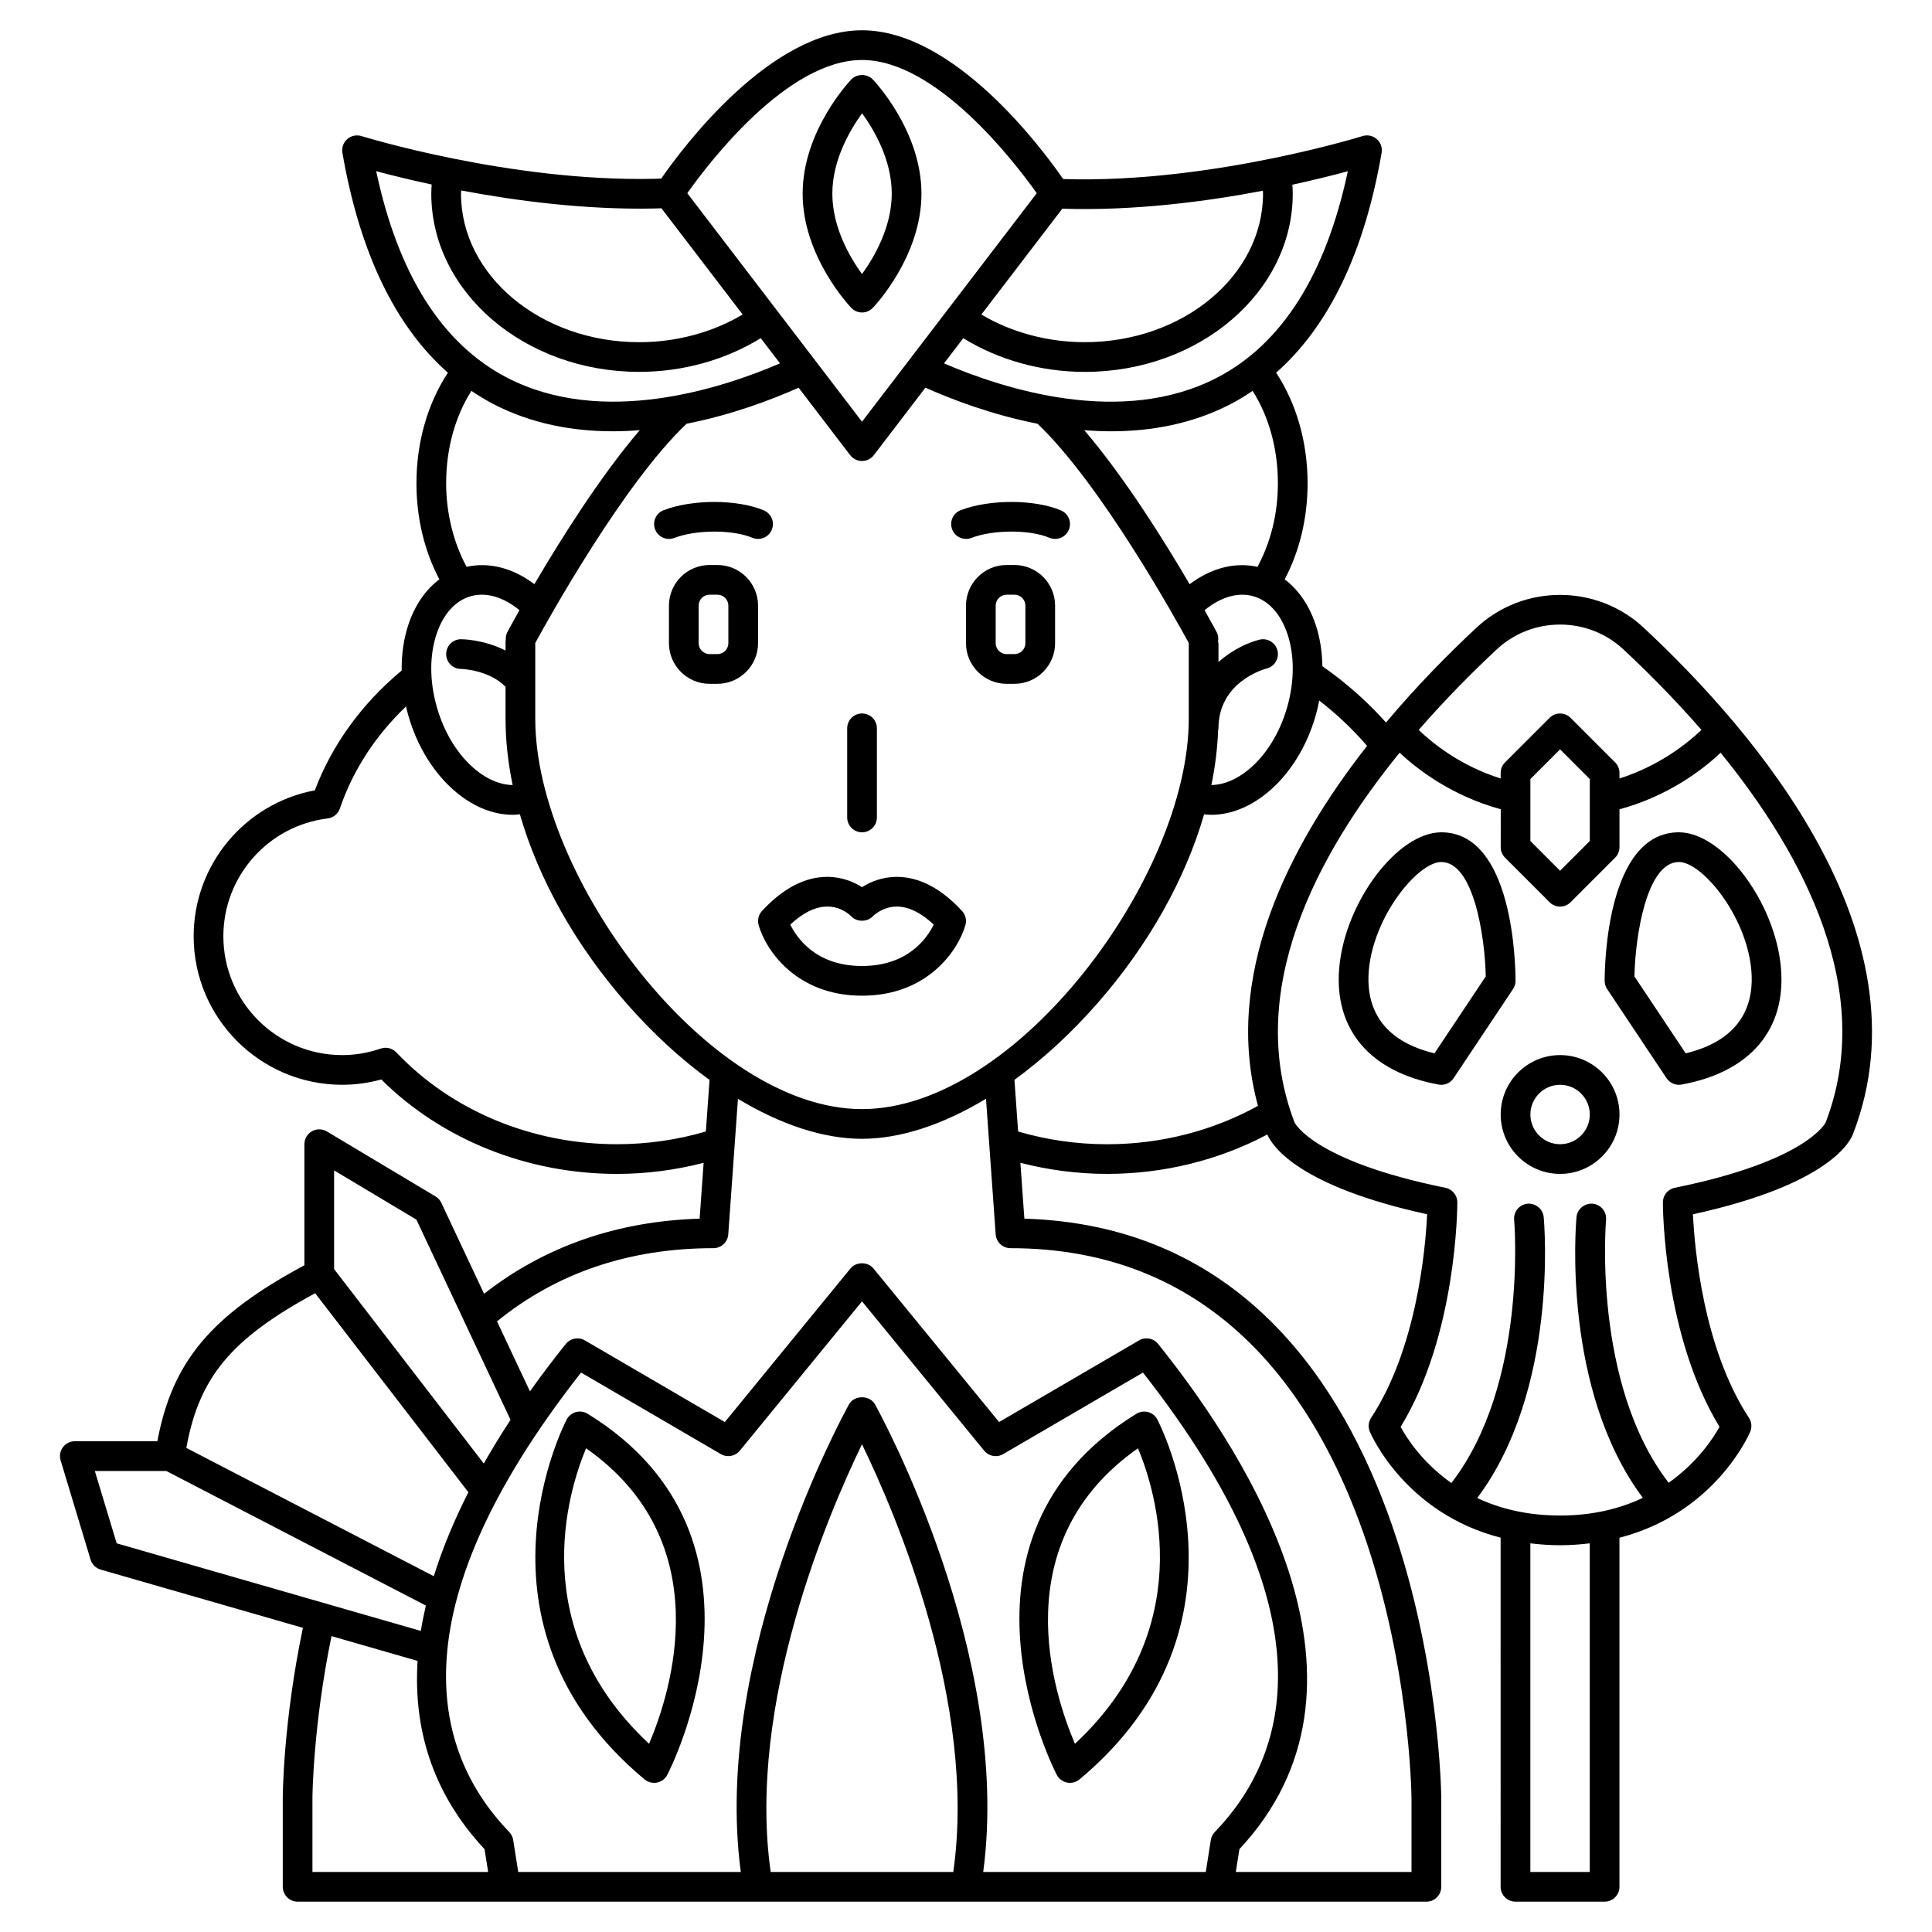
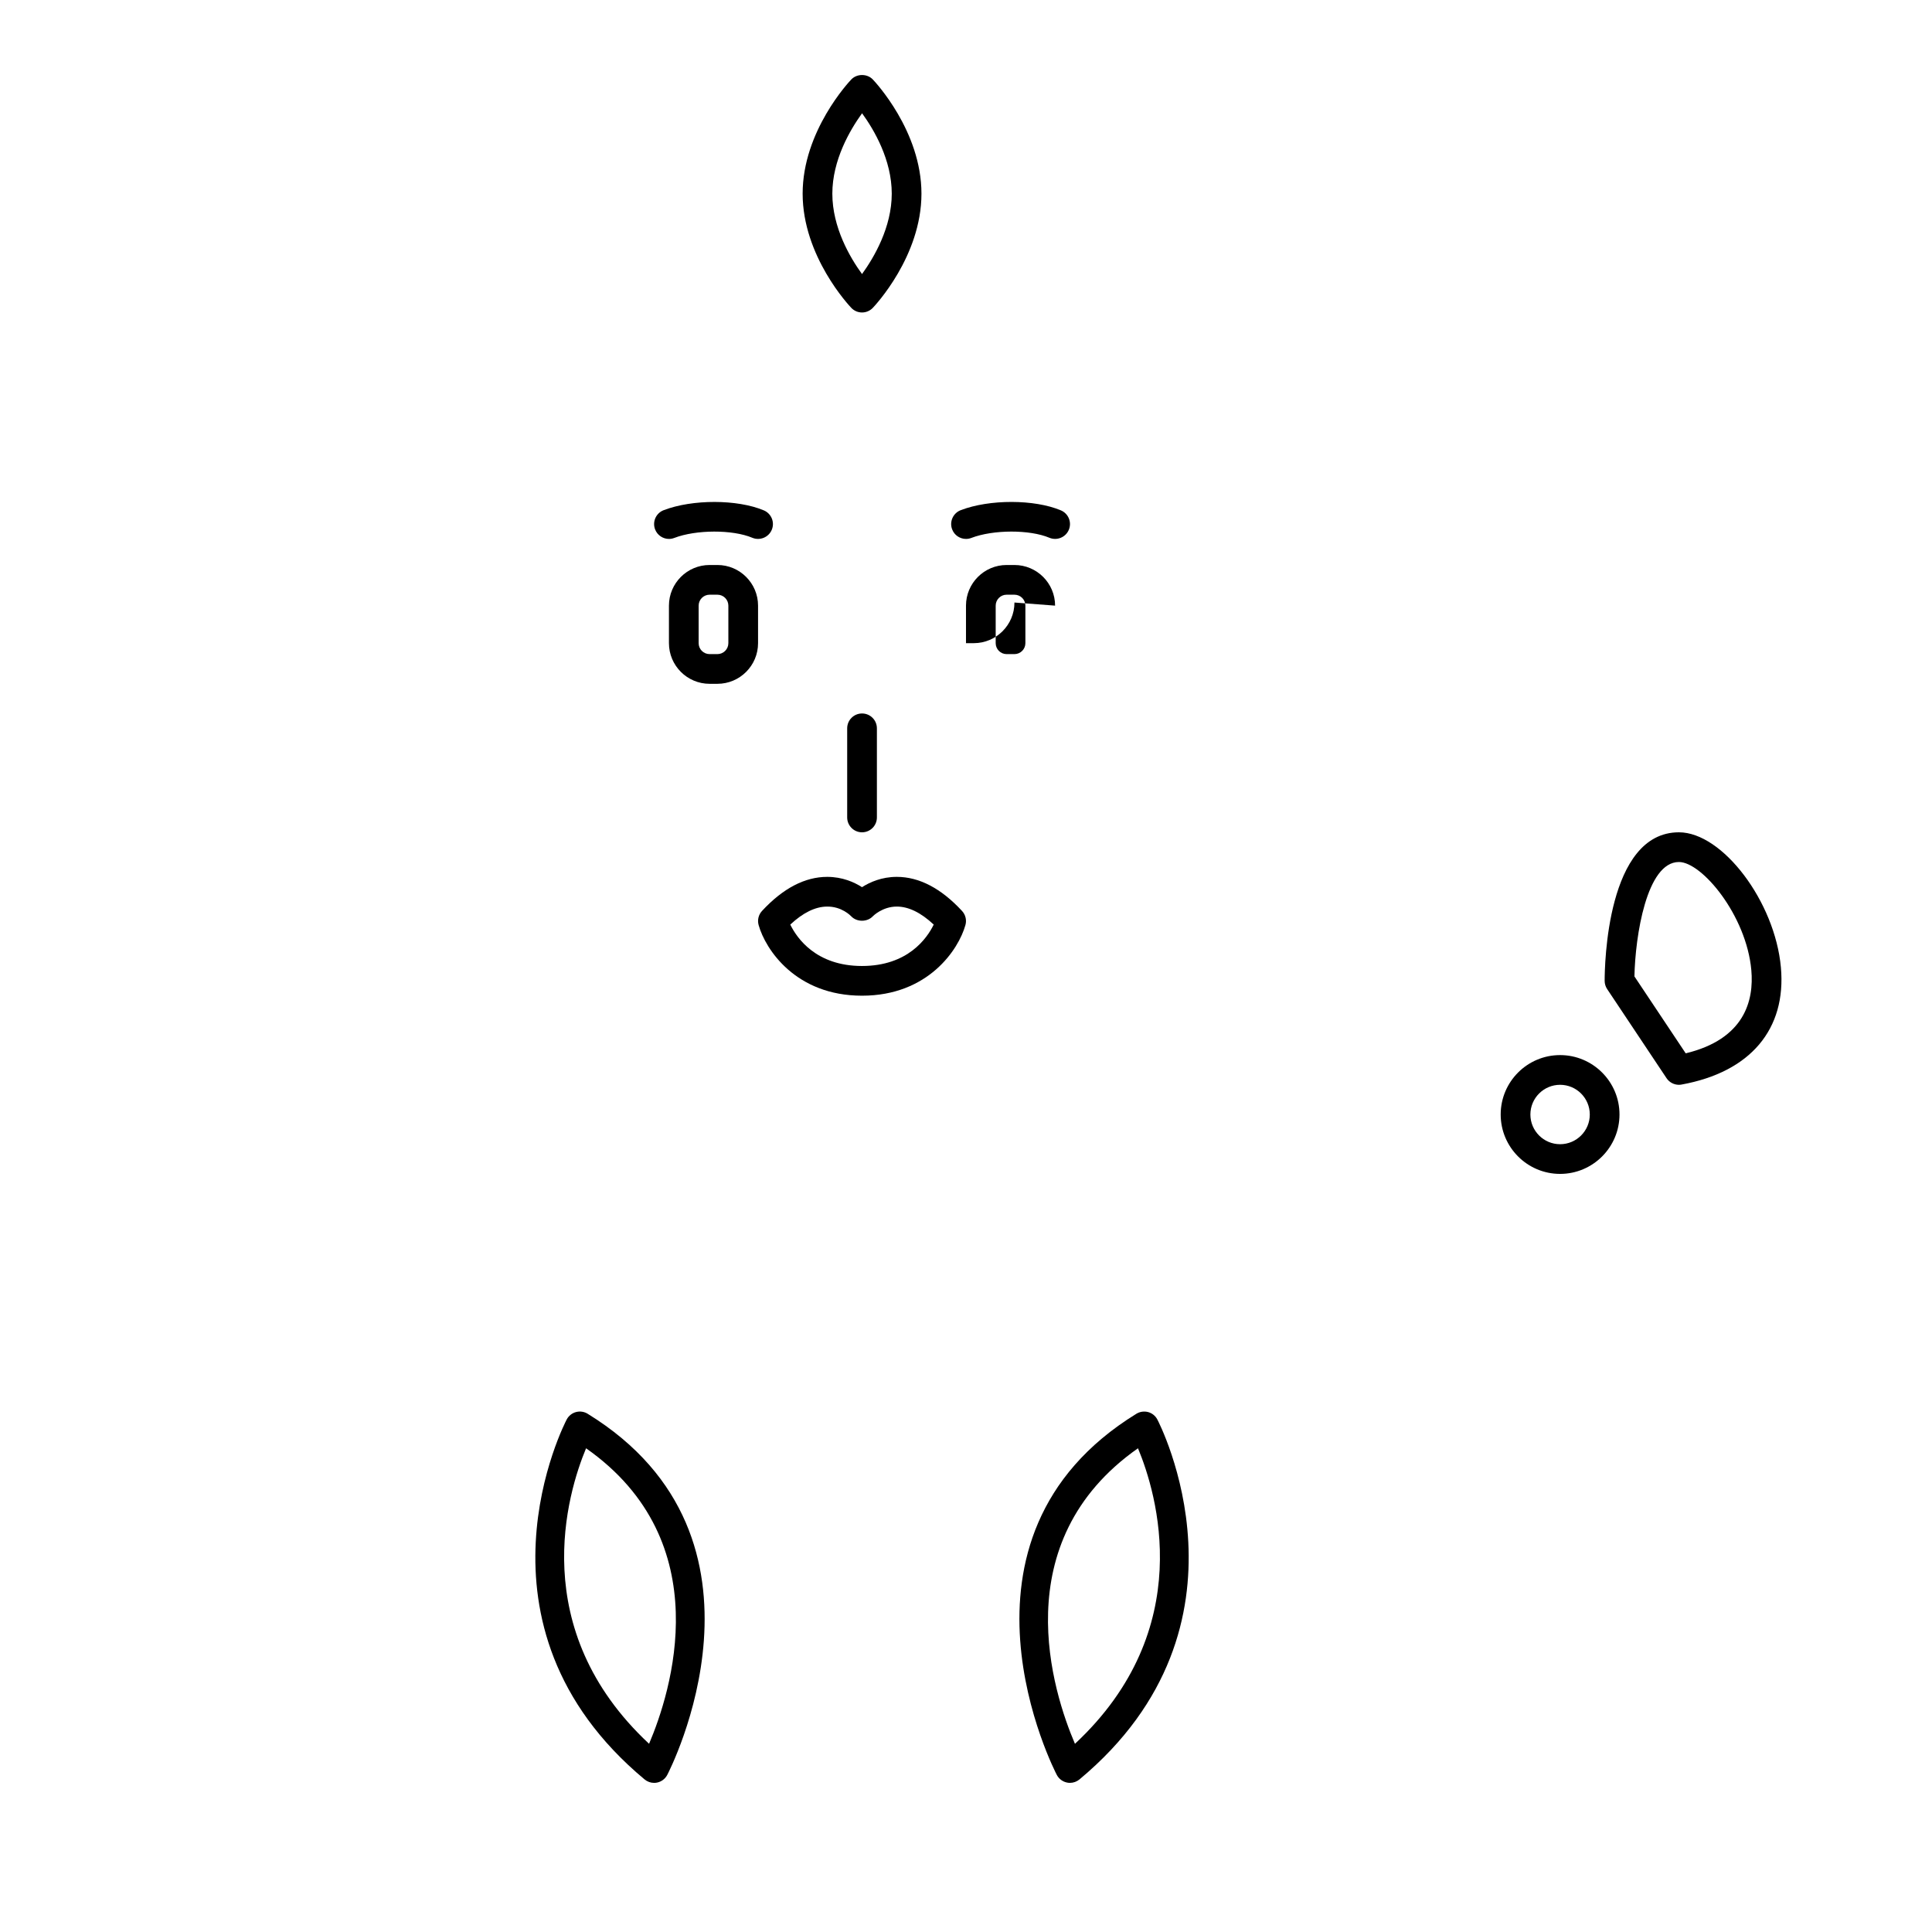
<svg xmlns="http://www.w3.org/2000/svg" fill="#000000" width="800px" height="800px" version="1.1" viewBox="144 144 512 512">
  <g>
-     <path d="m579.56 310.32c-12.406-11.555-31.844-11.555-44.25 0-7.375 6.867-15.816 15.402-24.004 25.156-4.84-5.453-10.484-10.461-16.863-14.926-0.059-3.938-0.664-7.731-1.852-11.203-1.734-5.102-4.551-9.109-8.141-11.805 3.969-7.516 6.074-16.254 6.074-25.469 0-10.875-2.957-21.141-8.336-29.305 13.988-12.34 23.383-31.848 27.957-58.277 0.234-1.355-0.25-2.727-1.285-3.633-1.035-0.906-2.465-1.211-3.769-0.797-0.195 0.062-9.531 2.949-23.422 5.812-0.023 0.004-0.047-0.008-0.07-0.004-0.039 0.008-0.07 0.031-0.109 0.039-15.168 3.117-35.715 6.184-55.738 5.539-5.441-7.859-28.793-39.422-53.309-39.422-24.379 0-47.609 31.215-53.211 39.297-0.656 0.02-1.32 0.051-1.977 0.062-38.055 0.824-77.074-11.203-77.465-11.324-1.312-0.406-2.734-0.102-3.766 0.801-1.031 0.902-1.52 2.277-1.281 3.633 4.574 26.43 13.969 45.938 27.957 58.277-5.383 8.164-8.336 18.426-8.336 29.301 0 9.215 2.106 17.953 6.07 25.461-3.59 2.695-6.402 6.707-8.141 11.805-1.301 3.812-1.902 8.02-1.848 12.367-10.5 8.711-18.422 19.602-23.012 31.746-18.469 3.438-32.113 19.645-32.113 38.668 0 21.703 17.656 39.359 39.359 39.359 3.484 0 6.957-0.473 10.359-1.41 16.051 15.938 38.668 25.027 62.461 25.027 7.828 0 15.527-1.023 22.969-2.938l-1.059 14.801c-21.973 0.664-41.121 7.398-57.125 19.902l-11.328-24.094c-0.332-0.707-0.871-1.301-1.543-1.703l-28.789-17.219c-1.215-0.727-2.731-0.742-3.961-0.047-1.23 0.699-1.996 2.008-1.996 3.426v32.09c-24.707 13.254-35.043 25.535-38.961 46.629h-21.875c-1.242 0-2.418 0.586-3.16 1.586-0.742 1.004-0.969 2.293-0.609 3.488l7.941 26.301c0.387 1.277 1.395 2.273 2.68 2.644l53.59 15.434c-5.207 24.891-5.336 44.172-5.336 45.012v23.617c0 2.176 1.762 3.938 3.938 3.938h54.965c0.023 0 0.043-0.012 0.066-0.012 0.023 0 0.047 0.012 0.074 0.012h244.03c2.172 0 3.938-1.758 3.938-3.938v-23.629c-0.004-1.52-1.66-150.17-110.48-153.44l-1.055-14.801c7.449 1.914 15.145 2.938 22.969 2.938 15.016 0 29.594-3.621 42.469-10.434 1.391 3.199 8.426 13.711 42.355 21.133-0.434 9.055-2.731 35.523-14.844 53.938-0.723 1.098-0.852 2.488-0.336 3.695 0.438 1.035 9.527 21.613 34.652 28.078l0.004 92.52c0 2.176 1.762 3.938 3.938 3.938h23.617c2.172 0 3.938-1.758 3.938-3.938v-92.508c25.125-6.473 34.215-27.047 34.652-28.078 0.512-1.211 0.387-2.598-0.336-3.695-12.109-18.418-14.41-44.887-14.844-53.938 36.301-7.945 41.824-19.422 42.508-21.52 20.215-52.688-26.16-106.55-55.602-133.97zm-38.883 5.758c9.398-8.75 24.121-8.75 33.52 0 6.371 5.934 13.582 13.168 20.703 21.359-3.641 3.481-11.102 9.5-21.719 12.867v-1.477c0-1.047-0.414-2.047-1.152-2.781l-11.809-11.809c-1.539-1.539-4.027-1.539-5.566 0l-11.809 11.809c-0.738 0.734-1.152 1.734-1.152 2.781v1.48c-10.594-3.34-17.973-9.262-21.719-12.867 7.121-8.191 14.332-15.426 20.703-21.363zm24.633 34.379v16.422l-7.871 7.871-7.871-7.871v-16.422l7.871-7.871zm-80.195-19.043c-1.969 6.875-5.625 12.77-10.301 16.598-3.211 2.621-6.594 3.996-9.785 4.027 1.016-4.93 1.617-9.805 1.789-14.594 0.02-0.148 0.09-0.277 0.09-0.426 0-12.383 12.223-15.719 12.781-15.867 2.098-0.531 3.375-2.664 2.852-4.766-0.527-2.109-2.66-3.383-4.773-2.867-2.988 0.75-7.188 2.648-10.859 5.922v-4.856c0-0.203-0.086-0.379-0.113-0.57 0.133-0.82 0.07-1.676-0.348-2.465-0.195-0.371-1.355-2.527-3.219-5.84 4.242-3.5 8.871-4.859 12.922-3.699 4.023 1.148 7.219 4.656 8.992 9.871 1.945 5.715 1.938 12.656-0.027 19.531zm-112.67 106.51c-40.977 0-86.594-61.637-86.594-103.41v-20.113c3.242-5.961 23.371-42.297 40.105-58.109 12.082-2.379 22.637-6.406 29.684-9.547l13.676 17.887c0.75 0.961 1.902 1.539 3.129 1.539 1.227 0 2.383-0.574 3.125-1.547l13.676-17.887c7.062 3.148 17.613 7.176 29.691 9.551 16.773 15.855 36.973 52.355 40.125 58.16 0 0.047-0.027 0.086-0.027 0.137v19.926c0.004 41.777-45.609 103.41-86.59 103.41zm110.21-165.85c0 8.094-1.914 15.68-5.41 22.145-5.945-1.324-12.293 0.305-17.977 4.598-6.746-11.512-17.344-28.461-27.926-40.816 2.348 0.18 4.715 0.297 7.106 0.297 10.637 0 21.586-1.961 31.758-7.25 1.992-1.035 3.894-2.211 5.75-3.461 4.332 6.805 6.699 15.367 6.699 24.488zm-16.082-28.012c-25.227 13.113-56.516 3.07-72.398-3.762l5.106-6.676c9.336 5.758 20.625 8.93 32.207 8.93 30.387 0 55.105-21.188 55.105-47.23 0-0.766-0.047-1.562-0.102-2.375 6.031-1.312 11.086-2.586 14.703-3.57-5.832 27.383-17.461 45.762-34.621 54.684zm12.109-49.516c0.008 0.25 0.035 0.527 0.035 0.773 0 21.703-21.188 39.359-47.23 39.359-9.852 0-19.441-2.59-27.41-7.328l21.445-28.039c19.016 0.605 38.156-1.902 53.16-4.766zm-106.24-34.648c19.727 0 40.418 27.012 46.254 35.227 0 0.043 0.02 0.078 0.02 0.121l-46.273 60.508-46.27-60.512c0-0.043 0.02-0.078 0.02-0.117 5.82-8.211 26.492-35.227 46.25-35.227zm-55.02 39.359c0.621-0.012 1.238-0.043 1.863-0.062l21.527 28.148c-7.969 4.746-17.566 7.34-27.41 7.34-26.043 0-47.23-17.656-47.23-39.359 0-0.273 0.027-0.57 0.039-0.852 14.477 2.734 32.797 5.156 51.211 4.785zm-73.73-9.895c3.613 0.973 8.676 2.238 14.707 3.535-0.055 0.828-0.102 1.641-0.102 2.422 0 26.043 24.719 47.23 55.105 47.23 11.57 0 22.867-3.176 32.203-8.934l5.109 6.68c-15.859 6.824-47.18 16.883-72.41 3.754-17.156-8.922-28.785-27.305-34.613-54.688zm25.242 58.223c1.855 1.246 3.75 2.422 5.738 3.453 10.18 5.293 21.125 7.258 31.766 7.258 2.394 0 4.762-0.113 7.113-0.301-10.582 12.355-21.18 29.305-27.926 40.816-5.68-4.289-12.02-5.918-17.973-4.598-3.457-6.41-5.418-14.168-5.418-22.141 0-9.121 2.367-17.684 6.699-24.488zm-9.188 64.293c1.773-5.215 4.973-8.723 8.992-9.871 4.055-1.164 8.68 0.195 12.922 3.699-1.867 3.312-3.019 5.473-3.219 5.84-0.348 0.652-0.426 1.352-0.395 2.039-0.008 0.125-0.07 0.23-0.07 0.355v2.461c-5.758-2.945-11.484-3-11.805-3-2.168 0-3.918 1.75-3.93 3.918-0.008 2.168 1.742 3.938 3.91 3.957 0.074 0 7.266 0.137 11.824 4.723v8.512c0 5.719 0.656 11.59 1.879 17.527-3.195-0.031-6.574-1.406-9.781-4.031-4.676-3.828-8.336-9.723-10.301-16.598-1.969-6.871-1.977-13.812-0.027-19.531zm47.754 135.35c-22.508 0-43.816-8.867-58.461-24.332-1.062-1.117-2.676-1.52-4.137-1.016-3.344 1.148-6.781 1.73-10.219 1.73-17.363 0-31.488-14.125-31.488-31.488 0-15.879 11.883-29.301 27.633-31.227 1.5-0.18 2.762-1.207 3.25-2.641 3.438-10.121 9.461-19.348 17.531-27.047 0.18 0.793 0.367 1.578 0.59 2.371 2.402 8.406 6.977 15.691 12.883 20.531 4.691 3.836 9.812 5.82 14.832 5.82 0.621 0 1.238-0.066 1.859-0.129 4.977 17.207 14.691 34.629 28.32 50.168 6.969 7.949 14.398 14.738 21.945 20.223l-0.977 13.668c-7.582 2.211-15.5 3.367-23.562 3.367zm-74.957 6.941 21.805 13.035 24.949 53.066c-2.43 3.707-4.809 7.578-7.086 11.578l-39.668-51.523zm232.34 177.44-1.336 8.484h-58.984c7.676-57.543-27.156-121.18-28.68-123.93-1.391-2.5-5.496-2.5-6.883 0-1.527 2.75-36.352 66.387-28.68 123.93h-58.98l-1.34-8.484c-0.125-0.797-0.492-1.539-1.055-2.117-19.328-20.043-31.492-57.367 19.043-121.75l37.047 21.609c1.676 0.977 3.805 0.59 5.031-0.91l32.375-39.57 32.379 39.574c1.227 1.5 3.352 1.887 5.031 0.91l37.047-21.609c50.535 64.379 38.371 101.71 19.043 121.75-0.566 0.574-0.934 1.316-1.059 2.113zm-237.36-144.89 40.609 52.742c-3.633 7.152-6.797 14.621-9.172 22.25l-65.578-33.996c3.379-18.746 11.902-28.957 34.141-40.996zm-58.391 47.105h18.934l68.797 35.664c-0.52 2.234-0.977 4.477-1.336 6.723l-80.605-23.215zm85.531 50.332c-1.086 17.367 3.516 34.648 17.746 49.891l0.961 6.047h-46.566v-19.668c0-0.195 0.133-19.02 5.051-42.84zm93.582 55.938c-6.375-44.734 15.469-95.371 24.195-113.35 8.73 17.969 30.574 68.578 24.191 113.35zm169.82-19.68v19.68h-46.562l0.957-6.051c40.176-43.02 3.836-102.26-21.543-133.89-1.219-1.523-3.371-1.922-5.055-0.938l-37.09 21.637-33.293-40.695c-1.496-1.832-4.598-1.832-6.094 0l-33.293 40.695-37.09-21.637c-1.688-0.984-3.832-0.582-5.055 0.938-3.062 3.812-6.281 8.039-9.504 12.574l-8.723-18.551c15.75-12.824 35-19.398 57.352-19.398 2.062 0 3.777-1.594 3.93-3.656l2.566-35.926c11.309 6.828 22.637 10.598 32.867 10.598 10.223 0 21.551-3.773 32.867-10.621l2.566 35.949c0.145 2.062 1.859 3.656 3.922 3.656 104.6 0 106.27 144.19 106.27 145.63zm-104.25-176.55-0.977-13.695c7.531-5.481 14.949-12.258 21.91-20.191 13.637-15.543 23.367-32.969 28.352-50.172 0.621 0.062 1.238 0.129 1.867 0.129 5.019 0 10.145-1.988 14.832-5.82 5.906-4.836 10.484-12.121 12.883-20.531 0.375-1.309 0.668-2.621 0.926-3.934 4.762 3.684 8.984 7.719 12.684 12.02-20.938 26.691-38.297 61.059-28.914 95.395-12.043 6.637-25.797 10.172-39.996 10.172-8.062 0-15.973-1.16-23.566-3.371zm151.49 196.23h-15.742v-87.094c2.504 0.297 5.098 0.5 7.871 0.5 2.773 0 5.367-0.203 7.871-0.5zm62.516-198.64c-0.043 0.102-4.969 10.223-39.984 17.32-1.836 0.375-3.152 1.988-3.152 3.856 0 1.461 0.172 35.188 15.008 59.496-1.684 3.039-5.891 9.457-13.477 14.824-20.254-26.223-16.633-69.238-16.59-69.684 0.195-2.164-1.398-4.078-3.562-4.277-2.125-0.148-4.078 1.395-4.273 3.562-0.176 1.922-3.891 45.707 17.586 74.395-5.852 2.762-13.07 4.684-21.93 4.684-8.895 0-16.121-1.898-21.969-4.637 21.516-28.684 17.797-72.52 17.621-74.441-0.195-2.168-2.137-3.703-4.273-3.562-2.164 0.199-3.758 2.113-3.562 4.277 0.039 0.445 3.668 43.527-16.637 69.742-7.602-5.359-11.77-11.793-13.441-14.867 14.844-24.309 15.02-58.051 15.02-59.512 0-1.875-1.32-3.488-3.152-3.856-35.02-7.102-39.941-17.215-39.98-17.309-13.32-34.719 5.695-70.773 27.844-98 4.715 4.445 13.855 11.465 26.797 14.988l-0.008 10.059c0 1.047 0.414 2.047 1.152 2.781l11.809 11.809c0.75 0.766 1.758 1.152 2.766 1.152s2.016-0.387 2.781-1.152l11.809-11.809c0.742-0.734 1.156-1.734 1.156-2.781v-10.039c12.871-3.492 21.953-10.41 26.801-14.992 22.145 27.215 41.156 63.266 27.844 97.973z" />
-     <path d="m545.63 403.93c0-4.027-0.551-39.359-19.68-39.359-11.566 0-25.461 18.402-27.027 35.793-1.48 16.426 8.117 27.746 26.324 31.055 0.234 0.047 0.469 0.066 0.699 0.066 1.305 0 2.539-0.645 3.273-1.75l15.742-23.617c0.434-0.648 0.668-1.41 0.668-2.188zm-21.48 19.215c-15.602-3.762-18.121-13.969-17.395-22.074 1.312-14.48 13.094-28.629 19.191-28.629 8.574 0 11.574 19.688 11.797 30.316z" />
    <path d="m588.93 364.57c-19.129 0-19.68 35.332-19.68 39.359 0 0.777 0.23 1.539 0.66 2.184l15.742 23.617c0.738 1.105 1.977 1.754 3.277 1.754 0.23 0 0.469-0.02 0.703-0.066 18.211-3.309 27.809-14.629 26.324-31.055-1.562-17.391-15.457-35.793-27.027-35.793zm1.801 58.574-13.59-20.387c0.215-10.629 3.219-30.316 11.789-30.316 6.102 0 17.883 14.145 19.188 28.625 0.734 8.109-1.789 18.316-17.387 22.078z" />
    <path d="m557.44 423.61c-8.684 0-15.742 7.062-15.742 15.742 0 8.684 7.062 15.742 15.742 15.742 8.684 0 15.742-7.062 15.742-15.742 0.004-8.68-7.059-15.742-15.742-15.742zm0 23.617c-4.34 0-7.871-3.531-7.871-7.871s3.531-7.871 7.871-7.871 7.871 3.531 7.871 7.871c0.004 4.34-3.527 7.871-7.871 7.871z" />
    <path d="m299.73 518.66c-0.922-0.57-2.043-0.73-3.086-0.449-1.047 0.281-1.93 0.98-2.445 1.938-0.293 0.539-28.508 54.469 20.625 95.418 0.715 0.594 1.609 0.914 2.523 0.914 0.25 0 0.504-0.023 0.754-0.074 1.16-0.227 2.16-0.965 2.715-2.012 0.336-0.625 32.609-62.688-21.086-95.734zm16.281 87.461c-32.613-30.422-21.633-66.461-16.695-78.312 35.367 24.844 22.457 64.789 16.695 78.312z" />
    <path d="m448.25 518.21c-1.043-0.273-2.16-0.113-3.086 0.449-53.699 33.047-21.422 95.109-21.09 95.73 0.559 1.047 1.555 1.781 2.715 2.012 0.254 0.055 0.504 0.078 0.758 0.078 0.914 0 1.805-0.32 2.519-0.91 49.133-40.945 20.914-94.879 20.625-95.418-0.512-0.961-1.398-1.66-2.441-1.941zm-19.375 87.918c-5.785-13.504-18.758-53.422 16.703-78.32 4.938 11.852 15.918 47.898-16.703 78.32z" />
    <path d="m381.67 376.38h-0.02c-3.996 0.004-7.125 1.398-9.207 2.731-2.082-1.336-5.215-2.727-9.207-2.731h-0.02c-5.91 0-11.727 3.035-17.273 9.027-0.93 1.004-1.27 2.418-0.902 3.734 1.809 6.477 9.859 18.727 27.402 18.727 17.543 0 25.598-12.25 27.406-18.723 0.371-1.32 0.027-2.731-0.902-3.734-5.547-5.996-11.359-9.031-17.277-9.031zm-9.227 23.617c-12.129 0-17.223-7.32-19.012-10.969 3.352-3.137 6.606-4.738 9.684-4.773 3.922-0.082 6.309 2.414 6.461 2.57 1.496 1.586 4.277 1.57 5.762-0.031 0.023-0.023 2.508-2.539 6.32-2.543h0.008c3.109 0 6.391 1.602 9.781 4.773-1.785 3.664-6.883 10.973-19.004 10.973z" />
    <path d="m372.45 226.81c1.074 0 2.102-0.438 2.844-1.215 0.527-0.547 12.902-13.664 12.902-30.273 0-16.605-12.375-29.727-12.902-30.273-1.484-1.555-4.199-1.555-5.684 0-0.527 0.551-12.902 13.668-12.902 30.273s12.375 29.727 12.902 30.273c0.738 0.781 1.766 1.215 2.84 1.215zm0.008-52.793c3.176 4.371 7.867 12.344 7.867 21.305 0 8.918-4.703 16.922-7.879 21.305-3.18-4.367-7.867-12.34-7.867-21.305 0-8.918 4.703-16.918 7.879-21.305z" />
    <path d="m334.12 293.73h-2.07c-5.938 0-10.773 4.832-10.773 10.77v9.945c0 5.941 4.836 10.773 10.773 10.773h2.07c5.941 0 10.773-4.832 10.773-10.77v-9.945c0-5.941-4.832-10.773-10.773-10.773zm2.902 20.719c0 1.598-1.305 2.898-2.902 2.898h-2.07c-1.598 0-2.902-1.301-2.902-2.898v-9.945c0-1.602 1.305-2.902 2.902-2.902h2.07c1.598 0 2.902 1.301 2.902 2.898z" />
-     <path d="m423.61 304.5c0-5.938-4.832-10.77-10.773-10.77h-2.07c-5.938 0-10.77 4.832-10.77 10.77v9.945c0 5.941 4.832 10.773 10.77 10.773h2.07c5.941 0 10.773-4.832 10.773-10.77zm-7.871 9.949c0 1.598-1.301 2.898-2.902 2.898h-2.07c-1.598 0-2.898-1.301-2.898-2.898v-9.945c0-1.602 1.301-2.902 2.898-2.902h2.07c1.602 0 2.902 1.301 2.902 2.898z" />
+     <path d="m423.61 304.5c0-5.938-4.832-10.77-10.773-10.77h-2.07c-5.938 0-10.77 4.832-10.77 10.77v9.945h2.07c5.941 0 10.773-4.832 10.773-10.77zm-7.871 9.949c0 1.598-1.301 2.898-2.902 2.898h-2.07c-1.598 0-2.898-1.301-2.898-2.898v-9.945c0-1.602 1.301-2.902 2.898-2.902h2.07c1.602 0 2.902 1.301 2.902 2.898z" />
    <path d="m322.69 286.56c5.789-2.223 15.453-2.246 20.676-0.047 1.996 0.832 4.309-0.094 5.156-2.098 0.848-2.004-0.094-4.312-2.098-5.16-7.019-2.961-18.93-2.977-26.555-0.047-2.027 0.781-3.039 3.055-2.262 5.086 0.602 1.562 2.094 2.527 3.676 2.527 0.465 0 0.941-0.086 1.406-0.262z" />
    <path d="m400 286.82c0.473 0 0.949-0.082 1.414-0.262 5.789-2.223 15.453-2.246 20.676-0.047 2 0.832 4.309-0.094 5.156-2.098 0.848-2.004-0.094-4.312-2.098-5.16-7.019-2.961-18.93-2.977-26.555-0.047-2.027 0.781-3.039 3.055-2.262 5.086 0.594 1.566 2.086 2.527 3.668 2.527z" />
    <path d="m372.45 364.57c2.172 0 3.938-1.758 3.938-3.938v-23.617c0-2.176-1.762-3.938-3.938-3.938-2.172 0-3.938 1.758-3.938 3.938v23.617c0.004 2.18 1.766 3.938 3.938 3.938z" />
  </g>
</svg>